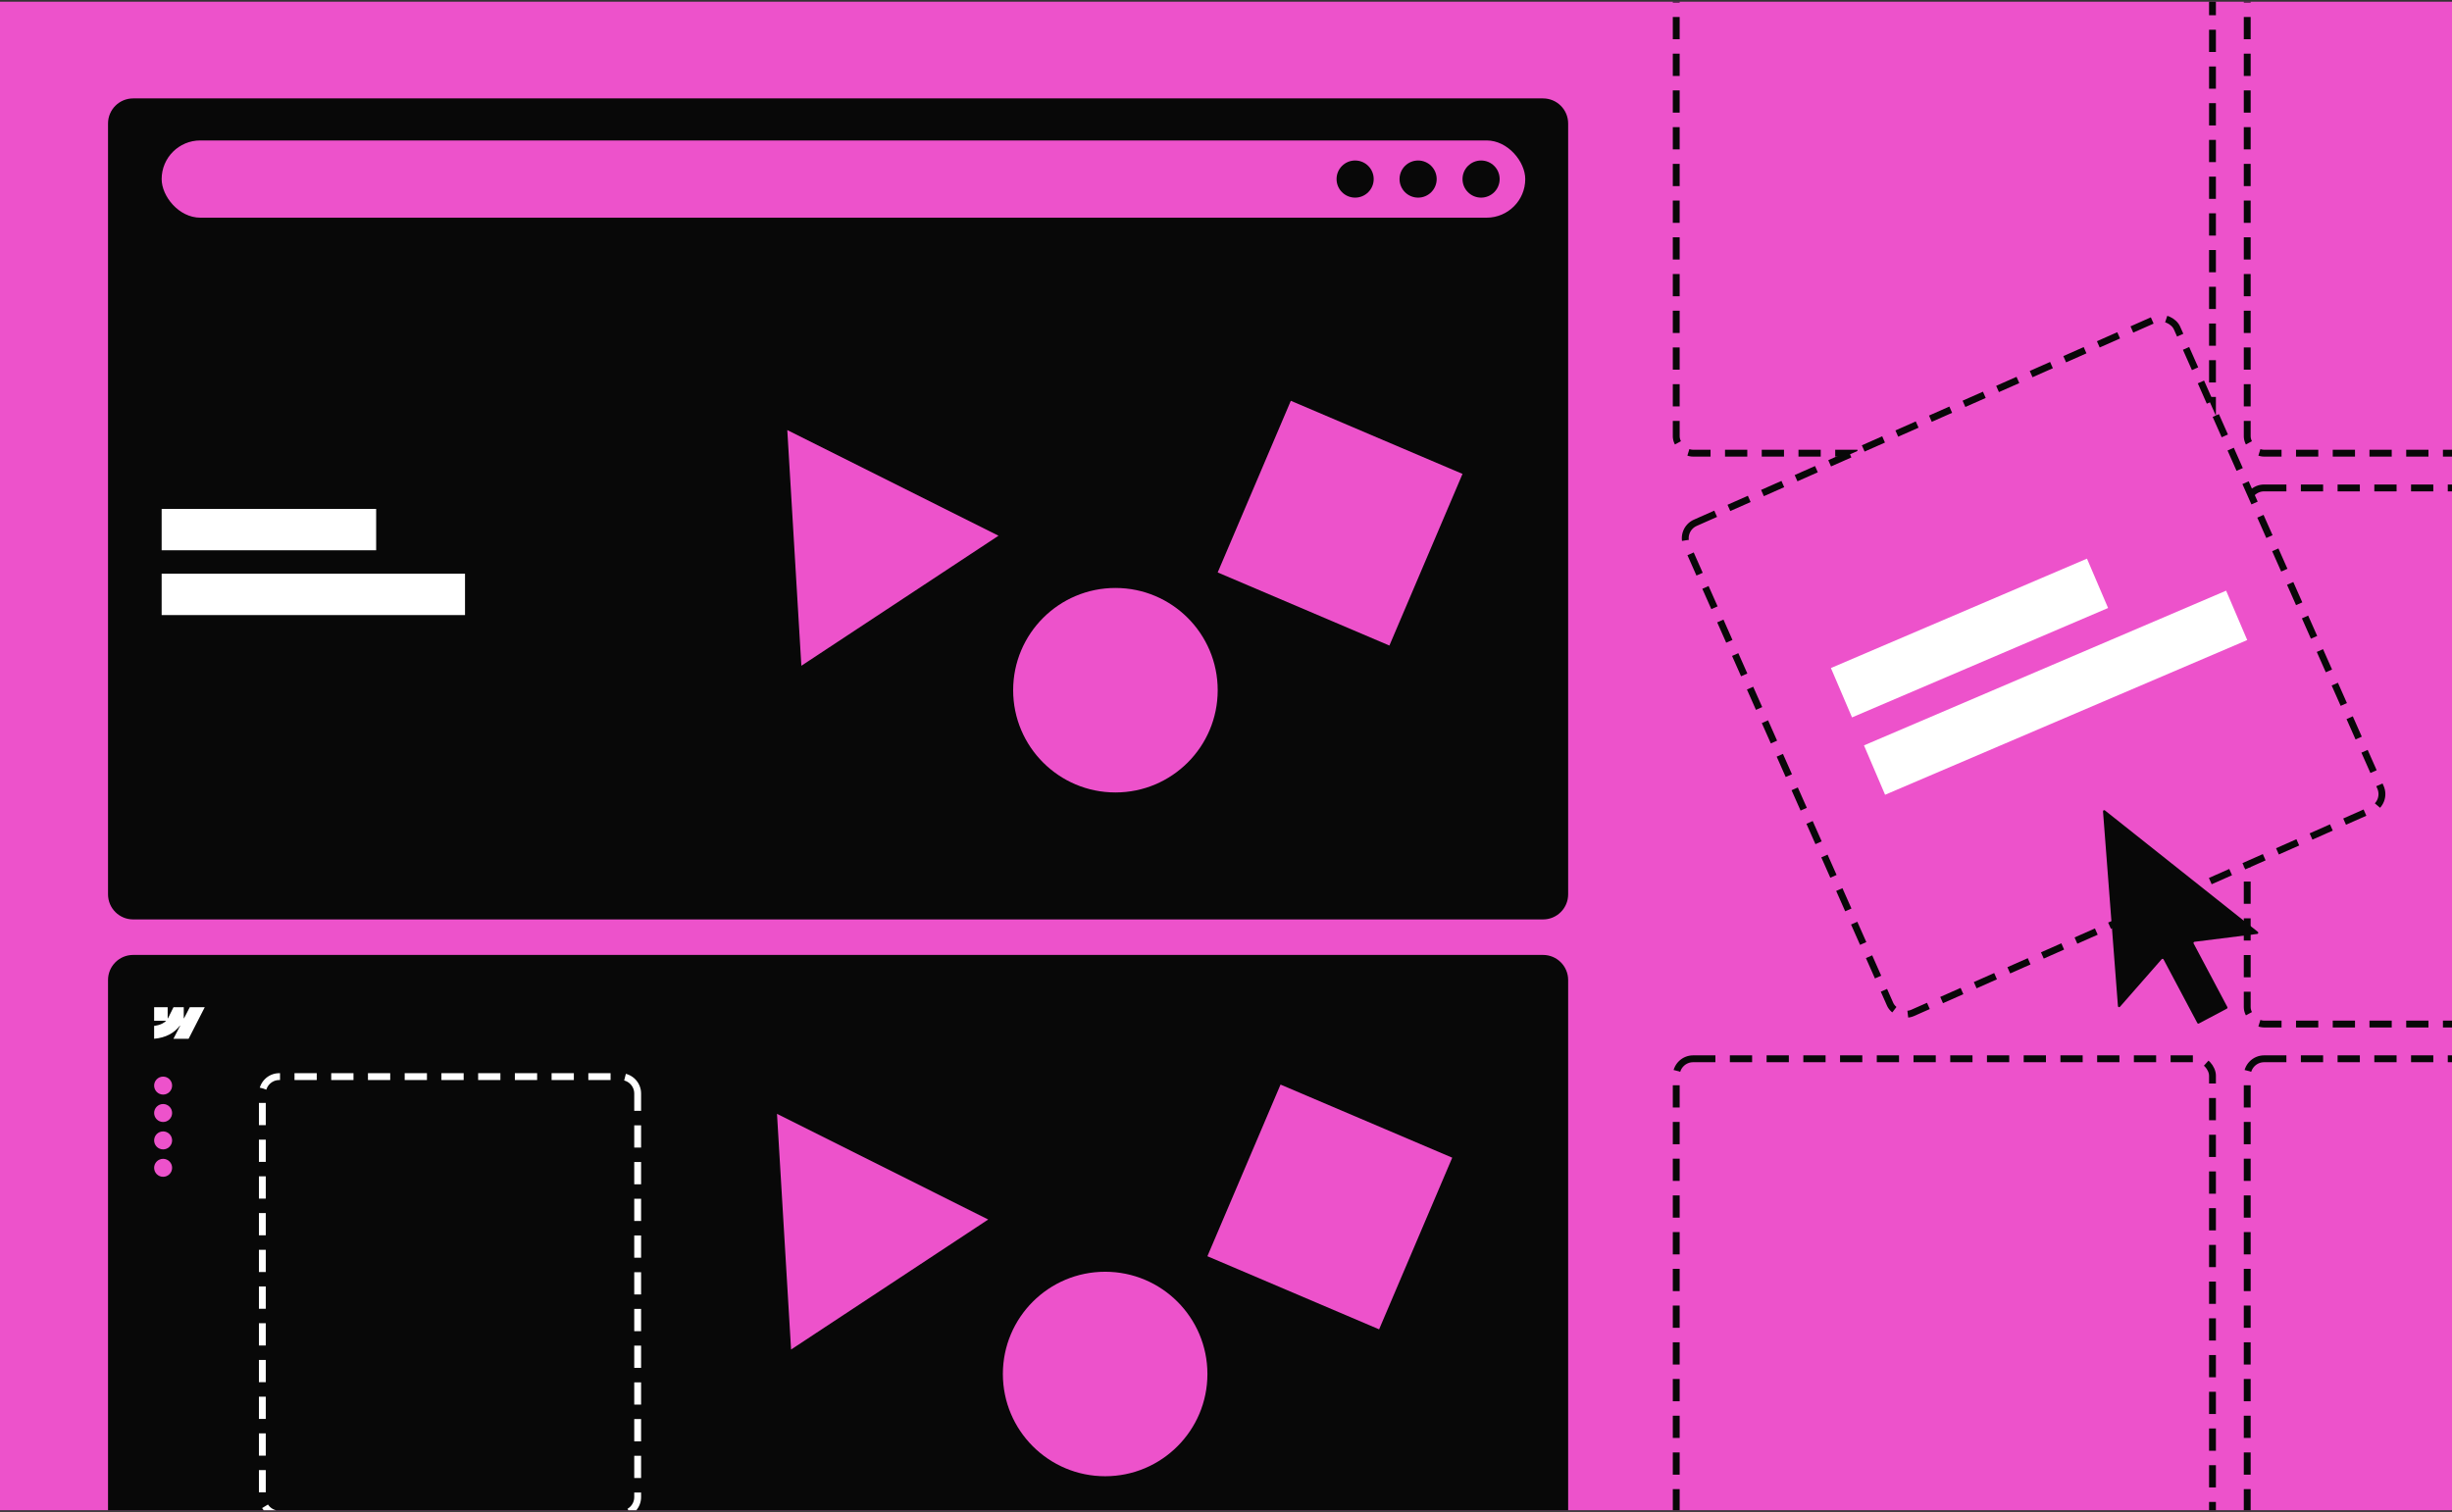
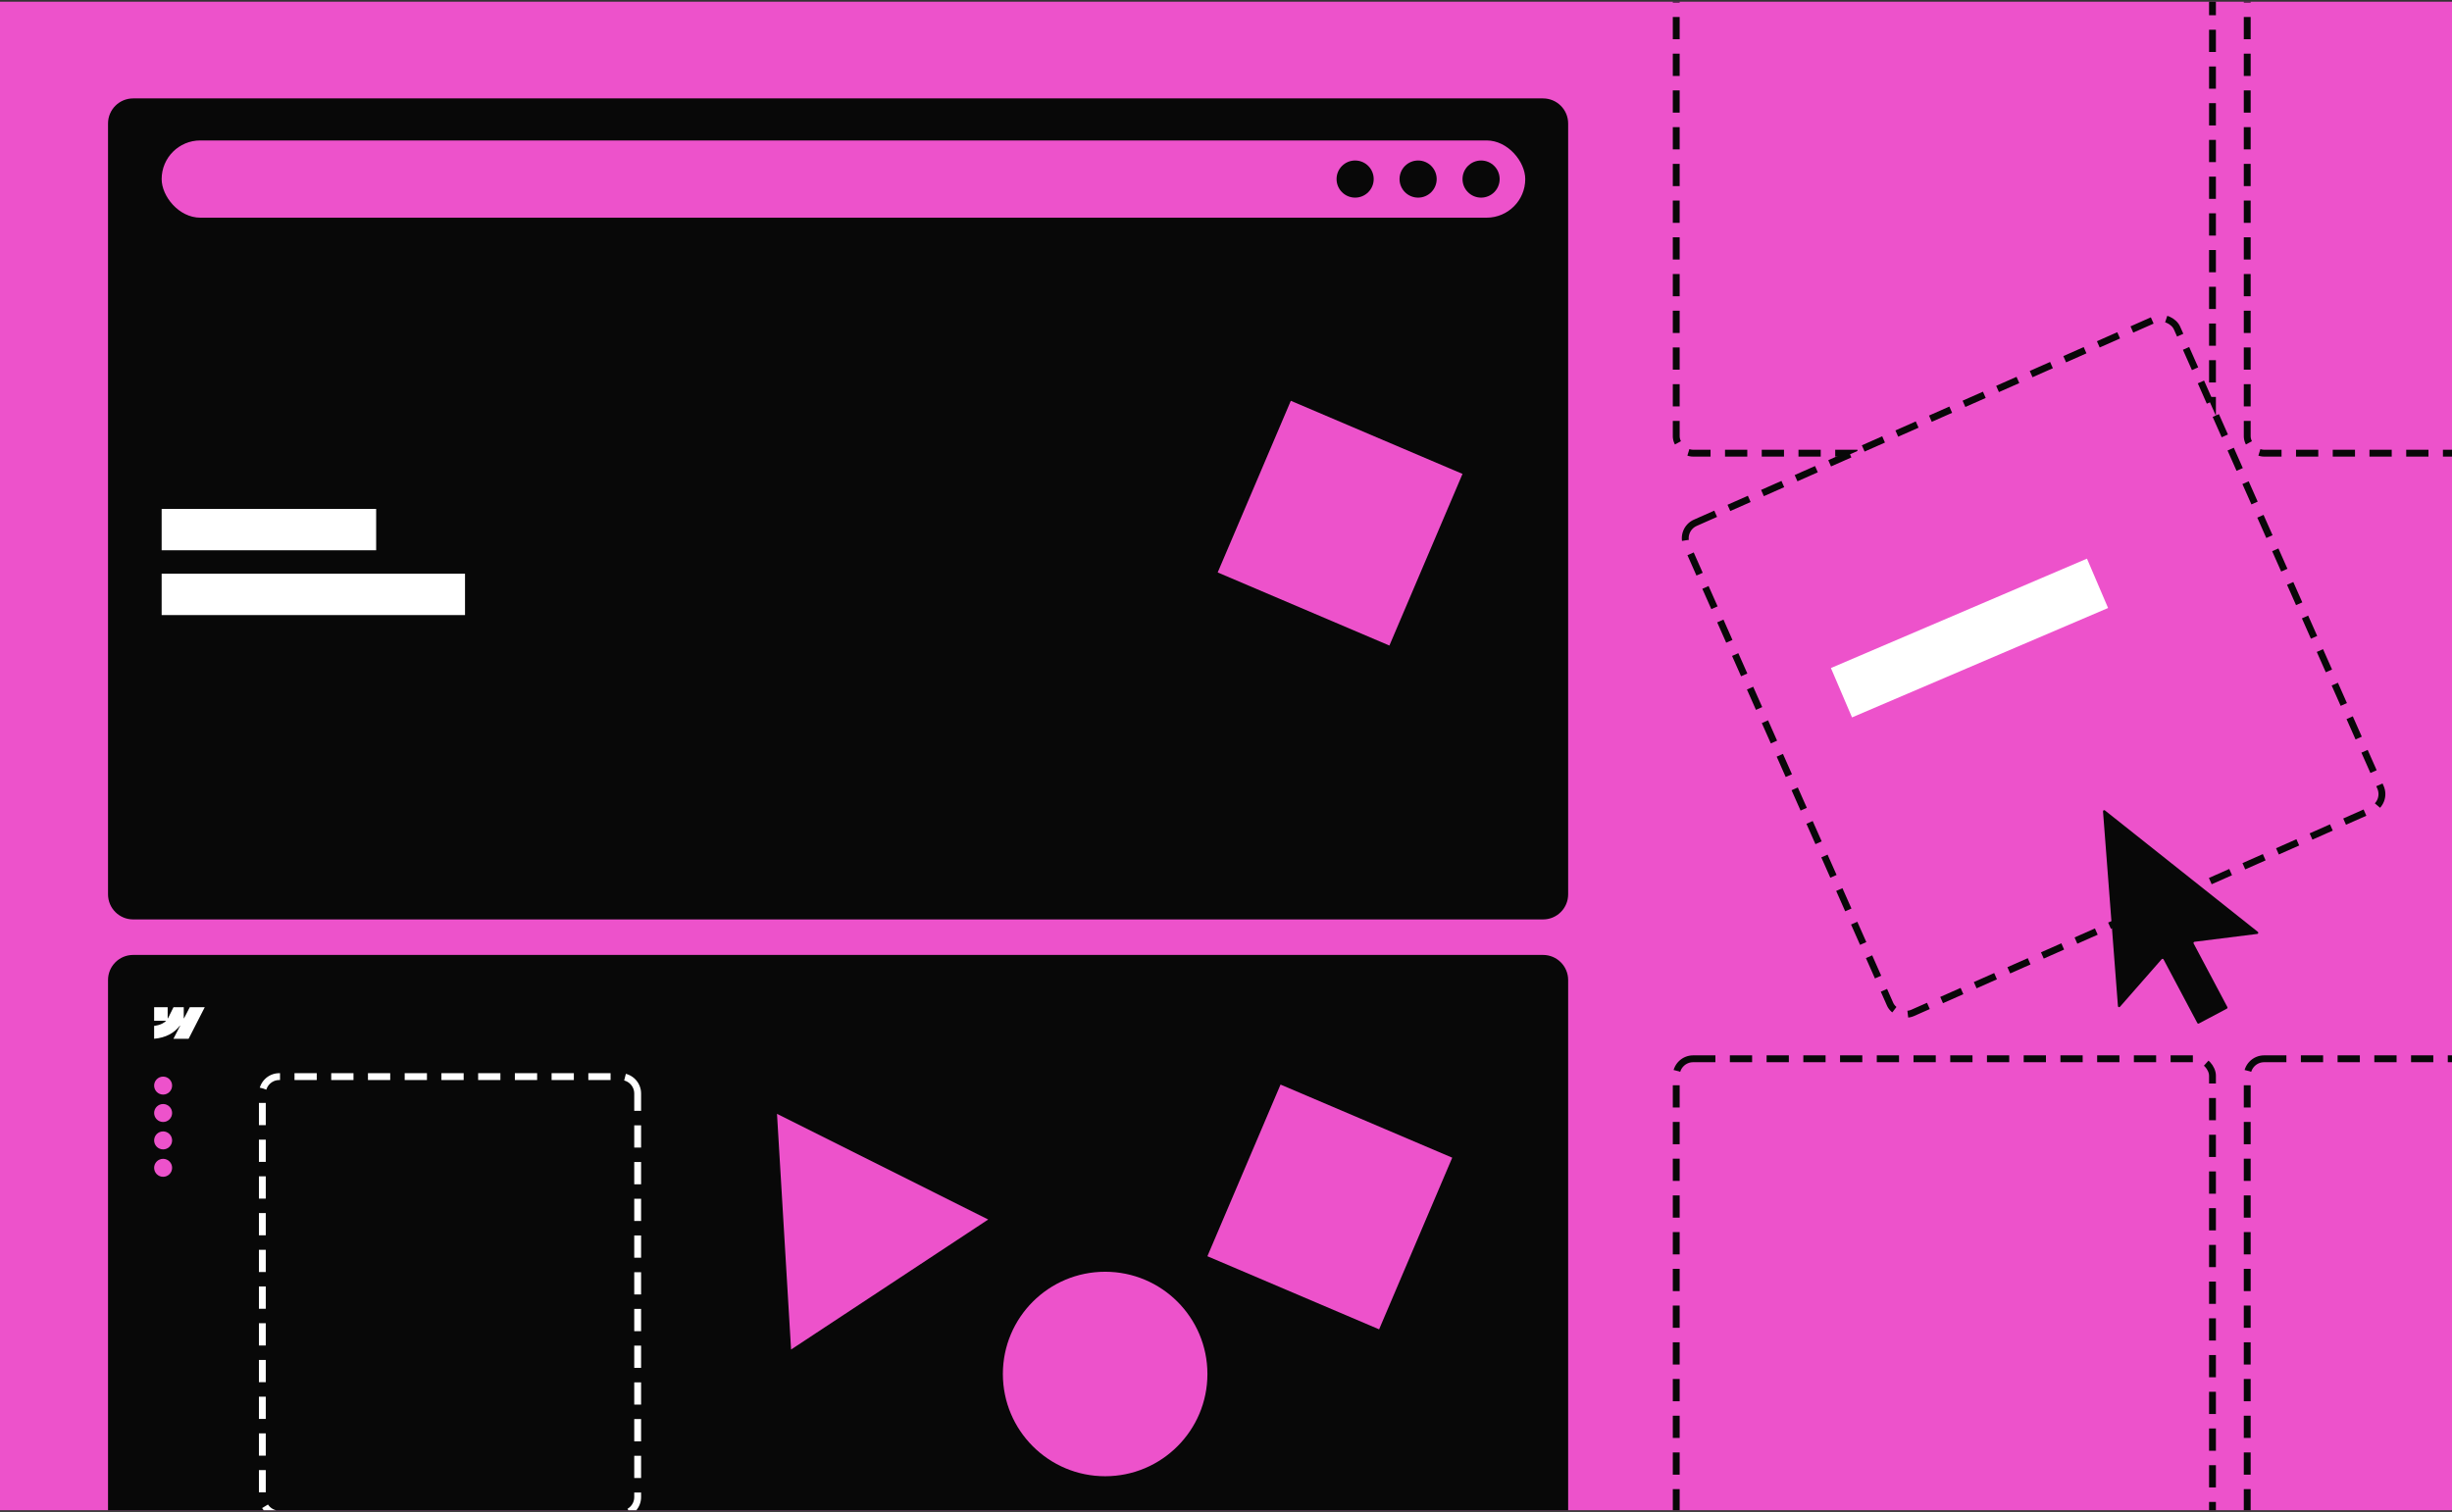
<svg xmlns="http://www.w3.org/2000/svg" width="715" height="441" viewBox="0 0 715 441" fill="none">
  <rect x="0" y="0" width="715" height="441" fill="#333333" stroke="none" />
  <g clip-path="url(#clip0_944_31943)">
    <rect width="715" height="440" transform="translate(0 0.5)" fill="#ED52CB" />
    <rect x="488.786" y="-24.188" width="156.369" height="156.369" rx="4.931" stroke="#080808" stroke-width="2" stroke-dasharray="6.49 4.22" />
    <rect x="655.289" y="-24.188" width="156.369" height="156.369" rx="4.931" stroke="#080808" stroke-width="2" stroke-dasharray="6.49 4.22" />
    <rect x="488.786" y="308.818" width="156.369" height="156.369" rx="4.931" stroke="#080808" stroke-width="2" stroke-dasharray="6.49 4.22" />
    <rect x="655.289" y="308.818" width="156.369" height="156.369" rx="4.931" stroke="#080808" stroke-width="2" stroke-dasharray="6.49 4.22" />
-     <rect x="655.289" y="142.316" width="156.369" height="156.369" rx="4.931" stroke="#080808" stroke-width="2" stroke-dasharray="6.49 4.22" />
    <rect x="489.844" y="154.479" width="156.369" height="156.369" rx="4.931" transform="rotate(-23.888 489.844 154.479)" fill="#ED52CB" stroke="#080808" stroke-width="2" stroke-dasharray="6.49 4.22" />
    <path d="M658.214 272.404C658.515 272.366 658.622 271.985 658.384 271.796L613.791 236.376C613.557 236.19 613.213 236.372 613.236 236.67L617.587 293.453C617.61 293.755 617.986 293.88 618.186 293.652L630.334 279.786C630.492 279.605 630.781 279.639 630.894 279.851L640.733 298.386C640.821 298.553 641.028 298.616 641.195 298.528L649.359 294.194C649.526 294.105 649.59 293.898 649.501 293.731L639.662 275.196C639.55 274.984 639.684 274.726 639.922 274.696L658.214 272.404Z" fill="#080808" />
    <rect x="533.893" y="194.848" width="81.199" height="15.66" transform="rotate(-23.139 533.893 194.848)" fill="white" />
-     <rect x="543.535" y="217.411" width="114.838" height="15.66" transform="rotate(-23.139 543.535 217.411)" fill="white" />
    <path d="M31.5 36.024C31.5 31.981 34.777 28.704 38.82 28.704H449.951C453.994 28.704 457.271 31.981 457.271 36.024V260.852C457.271 264.895 453.994 268.172 449.951 268.172H38.82C34.777 268.172 31.5 264.895 31.5 260.852V36.024Z" fill="#080808" />
    <rect x="47.137" y="40.965" width="397.624" height="22.526" rx="11.263" fill="#ED52CB" />
    <circle cx="395.155" cy="52.228" r="5.414" fill="#080808" />
    <circle cx="431.883" cy="52.228" r="5.414" fill="#080808" />
    <circle cx="413.519" cy="52.228" r="5.414" fill="#080808" />
    <rect x="47.137" y="148.438" width="62.548" height="12.063" fill="white" />
    <rect x="47.137" y="167.338" width="88.46" height="12.063" fill="white" />
-     <circle cx="325.258" cy="201.316" r="29.822" fill="#ED52CB" />
-     <path d="M229.572 125.436L291.162 156.257L233.676 194.185L229.572 125.436Z" fill="#ED52CB" />
+     <path d="M229.572 125.436L233.676 194.185L229.572 125.436Z" fill="#ED52CB" />
    <rect x="376.402" y="116.9" width="54.418" height="54.418" transform="rotate(23.069 376.402 116.9)" fill="#ED52CB" />
    <path d="M31.5 285.85C31.5 281.808 34.777 278.53 38.82 278.53H449.951C453.994 278.53 457.271 281.808 457.271 285.85V510.678C457.271 514.721 453.994 517.998 449.951 517.998H38.82C34.777 517.998 31.5 514.721 31.5 510.678V285.85Z" fill="#080808" />
    <path d="M185.944 318.95C185.944 316.227 183.737 314.02 181.014 314.02H81.431C78.708 314.02 76.5 316.228 76.5 318.951V436.675C76.5 439.398 78.708 441.606 81.431 441.606H181.013C183.737 441.606 185.944 439.398 185.944 436.675V318.95Z" stroke="white" stroke-width="2" stroke-dasharray="6.49 4.22" />
    <circle cx="322.258" cy="400.759" r="29.822" fill="#ED52CB" />
    <path d="M226.572 324.879L288.162 355.699L230.676 393.627L226.572 324.879Z" fill="#ED52CB" />
    <rect x="373.402" y="316.343" width="54.418" height="54.418" transform="rotate(23.069 373.402 316.343)" fill="#ED52CB" />
    <path fill-rule="evenodd" clip-rule="evenodd" d="M59.713 293.77L55 302.982H50.574L52.546 299.164H52.458C50.831 301.276 48.403 302.666 44.944 302.982V299.217C44.944 299.217 47.157 299.086 48.458 297.718H44.944V293.77H48.893V297.017L48.982 297.017L50.595 293.77H53.582V296.997L53.67 296.997L55.344 293.77H59.713Z" fill="white" />
    <circle cx="47.566" cy="316.641" r="2.622" fill="#ED52CB" />
    <circle cx="47.566" cy="324.634" r="2.622" fill="#ED52CB" />
    <circle cx="47.566" cy="332.627" r="2.622" fill="#ED52CB" />
    <circle cx="47.566" cy="340.621" r="2.622" fill="#ED52CB" />
  </g>
  <defs>
    <clipPath id="clip0_944_31943">
      <rect width="715" height="440" fill="white" transform="translate(0 0.5)" />
    </clipPath>
  </defs>
</svg>